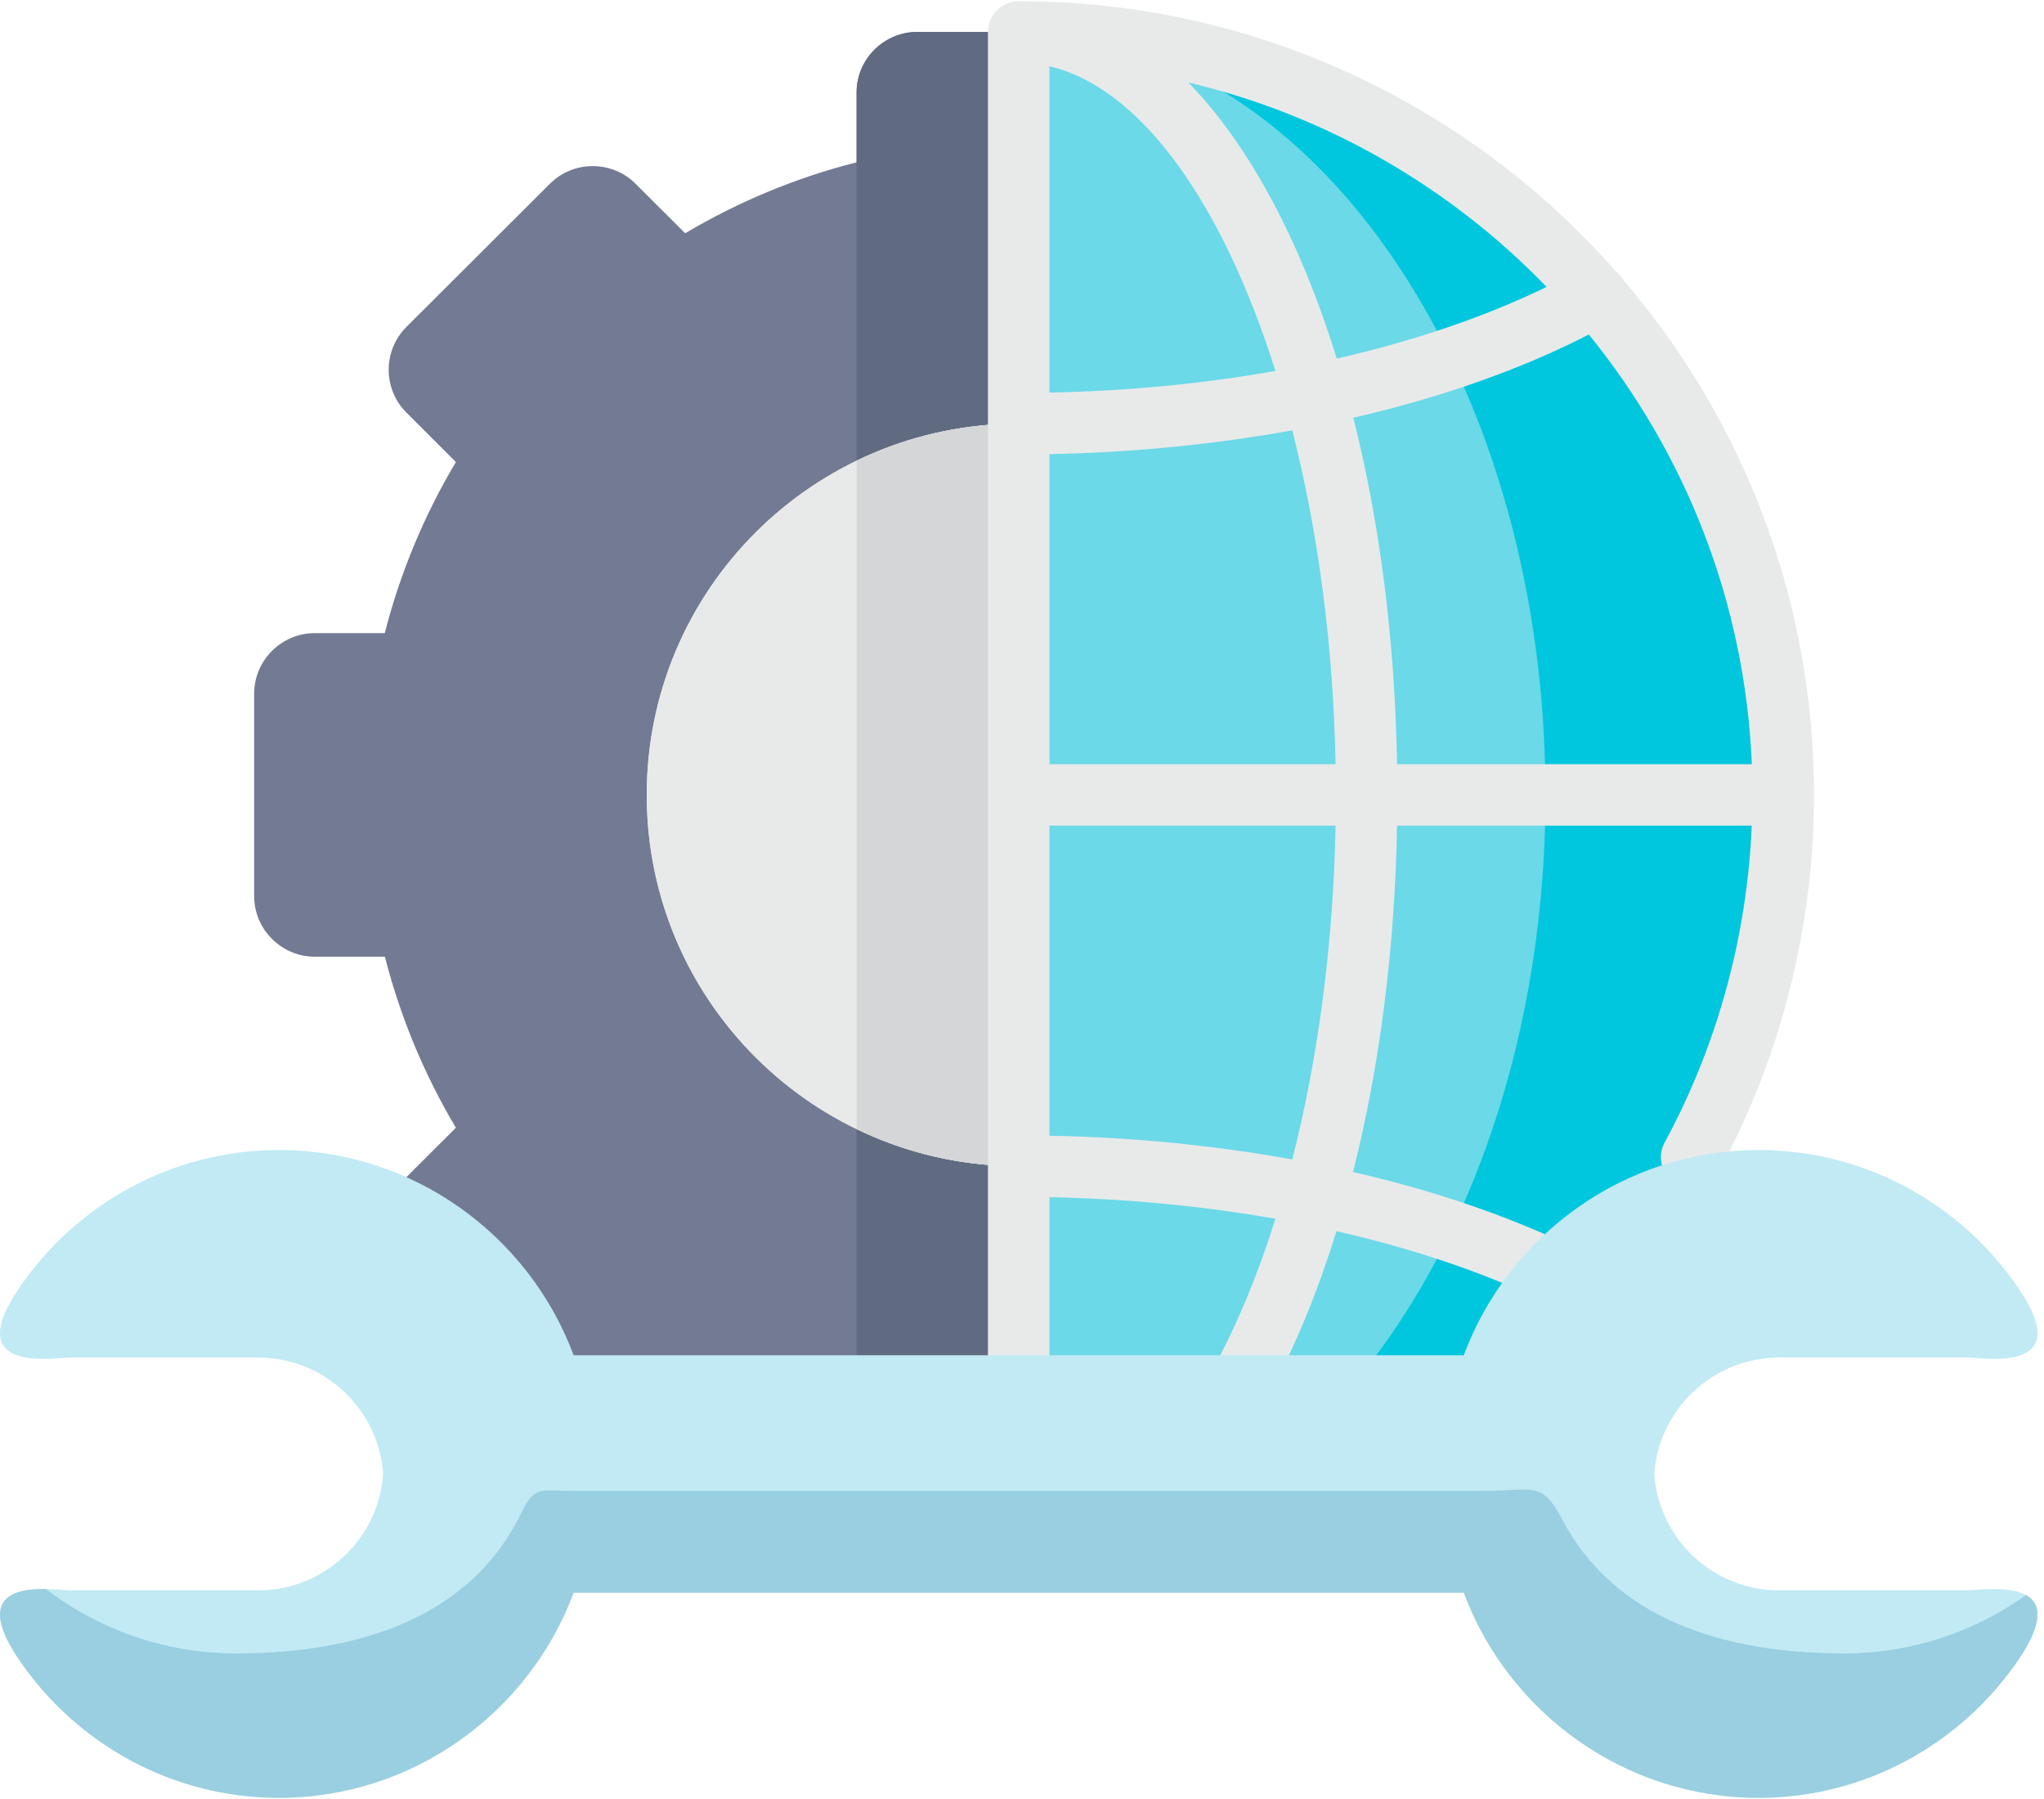
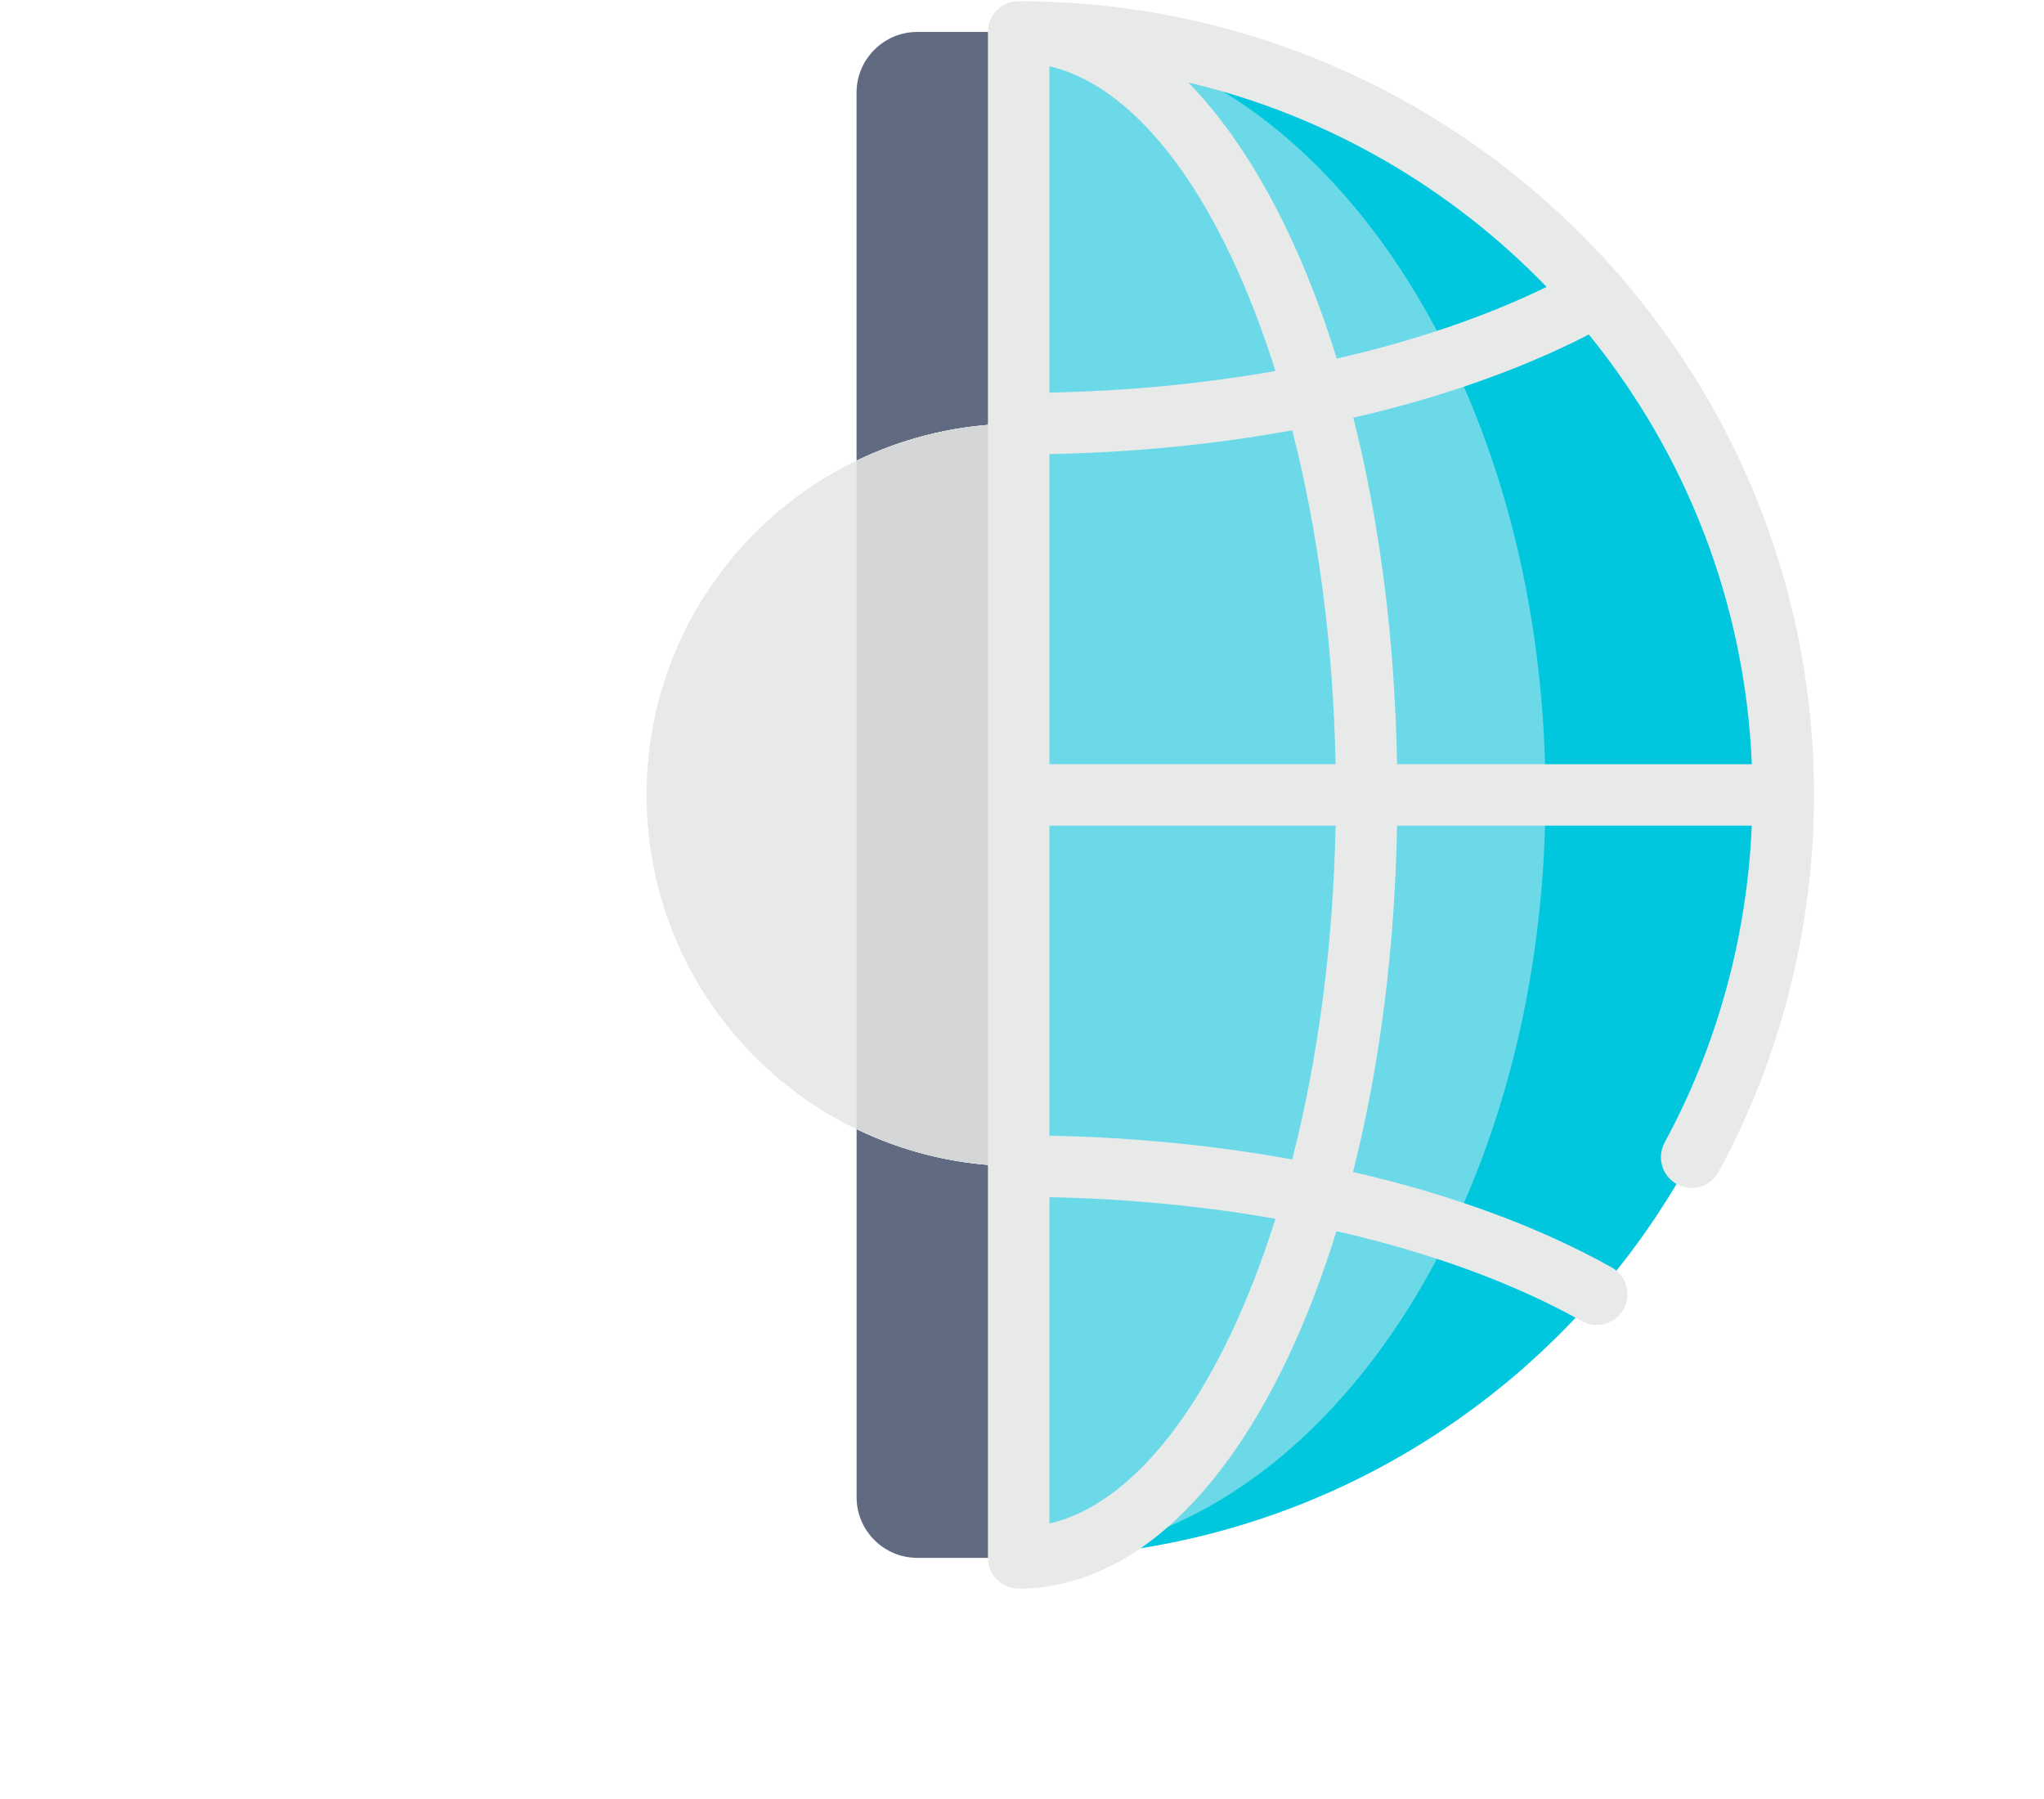
<svg xmlns="http://www.w3.org/2000/svg" width="50px" height="44px" viewBox="0 0 50 44" version="1.1">
  <title>Software Defined Networking </title>
  <g id="Website-Pages" stroke="none" stroke-width="1" fill="none" fill-rule="evenodd">
    <g id="08_Click2Cloud_Secure-Copy" transform="translate(-1000, -4237)">
      <g id="Software-Defined-Networking-" transform="translate(1000, 4237)">
-         <path d="M16.761,33.178 C18.051,33.944 19.461,34.534 20.954,34.914 L20.954,36.622 C20.954,37.436 21.622,38.102 22.437,38.102 L24.919,38.102 C24.919,23.226 24.919,15.658 24.919,0.781 L22.437,0.781 C21.622,0.781 20.954,1.448 20.954,2.262 L20.954,3.969 C19.461,4.349 18.051,4.939 16.761,5.705 L15.55,4.497 C14.973,3.918 14.026,3.918 13.449,4.497 L9.941,7.997 C9.364,8.573 9.364,9.515 9.941,10.09 L11.152,11.301 C10.384,12.589 9.793,13.996 9.412,15.485 L7.701,15.485 C6.885,15.485 6.217,16.152 6.217,16.966 L6.217,21.918 C6.217,22.732 6.885,23.399 7.701,23.399 L9.415,23.399 C9.796,24.888 10.384,26.292 11.152,27.582 L9.941,28.791 C9.364,29.367 9.364,30.311 9.941,30.887 L13.449,34.387 C14.026,34.963 14.972,34.963 15.55,34.387 L16.761,33.178 Z" id="Path" fill="#737A93" />
        <path d="M24.919,38.102 C35.249,38.102 43.621,29.746 43.621,19.442 C43.621,9.134 35.249,0.781 24.919,0.781 L24.919,38.102 Z" id="Path" fill="#6BD9E7" />
        <path d="M24.919,0.781 C29.297,0.781 33.166,3.941 35.494,8.774 C36.813,8.332 38.013,7.813 39.059,7.225 C35.63,3.277 30.568,0.781 24.919,0.781 L24.919,0.781 Z" id="Path" fill="#00C7DD" />
        <path d="M37.805,19.442 L43.621,19.442 C43.621,14.77 41.902,10.499 39.059,7.225 C38.013,7.813 36.813,8.332 35.494,8.774 C36.952,11.798 37.805,15.474 37.805,19.442 Z" id="Path" fill="#00C7DD" />
        <path d="M35.494,30.109 C36.813,30.549 38.013,31.071 39.059,31.655 C41.901,28.382 43.621,24.113 43.621,19.442 L37.805,19.442 C37.805,23.407 36.952,27.086 35.494,30.109 Z" id="Path" fill="#00C7DD" />
        <path d="M24.919,38.102 C30.568,38.102 35.63,35.603 39.059,31.655 C38.013,31.071 36.813,30.549 35.494,30.109 C33.166,34.94 29.297,38.102 24.919,38.102 Z" id="Path" fill="#00C7DD" />
        <path d="M20.954,11.267 C22.153,10.689 23.498,10.362 24.919,10.362 L24.919,0.781 L22.437,0.781 C21.622,0.781 20.953,1.448 20.953,2.262 L20.953,3.969 L20.953,11.267 L20.954,11.267 Z" id="Path" fill="#606B82" />
        <path d="M22.437,38.102 L24.919,38.102 L24.919,28.521 C23.498,28.521 22.153,28.195 20.954,27.613 L20.954,34.914 L20.954,36.622 C20.954,37.436 21.622,38.102 22.437,38.102 Z" id="Path" fill="#606B82" />
        <path d="M15.82,19.442 C15.82,24.457 19.893,28.521 24.919,28.521 L24.919,19.442 L24.919,10.362 C19.893,10.362 15.82,14.427 15.82,19.442 Z" id="Path" fill="#E8EAEA" />
        <path d="M15.82,19.442 C15.82,24.457 19.893,28.521 24.919,28.521 L24.919,19.442 L24.919,10.362 C19.893,10.362 15.82,14.427 15.82,19.442 Z" id="Path" fill="#E8EAEA" />
        <path d="M24.919,28.521 L24.919,19.442 L24.919,10.362 C23.498,10.362 22.153,10.689 20.954,11.267 L20.954,27.613 C22.153,28.195 23.498,28.521 24.919,28.521 Z" id="Path" fill="#D4D6D8" />
        <path d="M39.701,6.836 C39.655,6.76 39.598,6.695 39.532,6.641 C35.964,2.59 30.736,0.029 24.919,0.029 C24.504,0.029 24.167,0.366 24.167,0.781 L24.167,38.102 C24.167,38.518 24.504,38.854 24.919,38.854 C27.505,38.854 29.885,36.757 31.622,32.948 C32.024,32.068 32.381,31.118 32.692,30.112 C34.965,30.629 37.014,31.372 38.691,32.311 C38.807,32.377 38.934,32.408 39.058,32.408 C39.321,32.408 39.577,32.269 39.715,32.023 C39.918,31.66 39.789,31.202 39.426,30.999 C37.648,30.003 35.486,29.213 33.098,28.664 C33.751,26.083 34.122,23.198 34.175,20.194 L42.851,20.194 C42.737,22.907 42.007,25.572 40.72,27.944 C40.522,28.309 40.657,28.766 41.023,28.964 C41.137,29.026 41.26,29.055 41.381,29.055 C41.648,29.055 41.906,28.913 42.042,28.661 C43.567,25.851 44.374,22.663 44.374,19.442 C44.374,14.634 42.612,10.23 39.701,6.836 L39.701,6.836 Z M25.671,11.107 C27.719,11.067 29.722,10.868 31.611,10.525 C32.234,12.962 32.615,15.747 32.671,18.69 L25.671,18.69 L25.671,11.107 Z M33.105,10.217 C35.246,9.724 37.203,9.037 38.866,8.182 C41.22,11.078 42.688,14.719 42.853,18.69 L34.175,18.69 C34.122,15.613 33.742,12.742 33.105,10.217 L33.105,10.217 Z M37.833,7.017 C36.335,7.747 34.595,8.338 32.699,8.77 C31.807,5.882 30.556,3.545 29.069,2.017 C32.463,2.822 35.487,4.591 37.833,7.017 Z M31.199,9.073 C29.442,9.384 27.58,9.564 25.671,9.602 L25.671,1.621 C27.917,2.147 29.916,4.993 31.199,9.073 L31.199,9.073 Z M25.671,37.263 L25.671,29.281 C27.579,29.319 29.442,29.499 31.199,29.81 C29.916,33.89 27.917,36.737 25.671,37.263 Z M31.611,28.358 C29.722,28.015 27.719,27.816 25.671,27.777 L25.671,20.194 L32.671,20.194 C32.615,23.136 32.234,25.921 31.611,28.358 Z" id="Shape" fill="#E8EAEA" fill-rule="nonzero" />
-         <path d="M14.032,33.147 C12.946,30.223 10.117,28.127 6.823,28.127 C4.193,28.127 1.862,29.463 0.478,31.488 C-0.978,33.612 1.322,33.204 1.706,33.204 L6.322,33.204 C7.934,33.204 9.267,34.466 9.372,36.049 C9.267,37.634 7.934,38.897 6.322,38.897 L1.706,38.897 C1.322,38.897 -0.978,38.485 0.478,40.61 C1.862,42.635 4.193,43.971 6.823,43.971 C10.117,43.971 12.946,41.875 14.032,38.953 L35.807,38.953 C36.896,41.875 39.721,43.971 43.016,43.971 C45.645,43.971 47.976,42.635 49.364,40.61 C50.819,38.485 48.517,38.897 48.133,38.897 L43.519,38.897 C41.904,38.897 40.574,37.634 40.466,36.049 C40.574,34.466 41.904,33.204 43.519,33.204 L48.133,33.204 C48.516,33.204 50.819,33.612 49.364,31.488 C47.976,29.463 45.645,28.127 43.016,28.127 C39.721,28.127 36.895,30.223 35.807,33.147 L14.032,33.147 Z" id="Path" fill="#C1EAF4" />
-         <path d="M45.111,40.44 C42.101,40.44 39.479,39.56 38.223,37.178 C37.703,36.194 37.532,36.466 36.259,36.466 L14.049,36.466 C13.27,36.466 13.079,36.321 12.775,36.959 C11.564,39.506 8.878,40.44 5.776,40.44 C4.031,40.44 2.419,39.853 1.126,38.865 C0.387,38.851 -0.603,39.033 0.478,40.61 C1.862,42.635 4.193,43.971 6.823,43.971 C10.117,43.971 12.946,41.875 14.032,38.953 L35.807,38.953 C36.896,41.875 39.721,43.971 43.016,43.971 C45.645,43.971 47.976,42.635 49.364,40.61 C50.017,39.654 49.912,39.211 49.563,39.013 C48.303,39.909 46.765,40.44 45.111,40.44 Z" id="Path" fill="#99CFE0" />
      </g>
    </g>
  </g>
</svg>